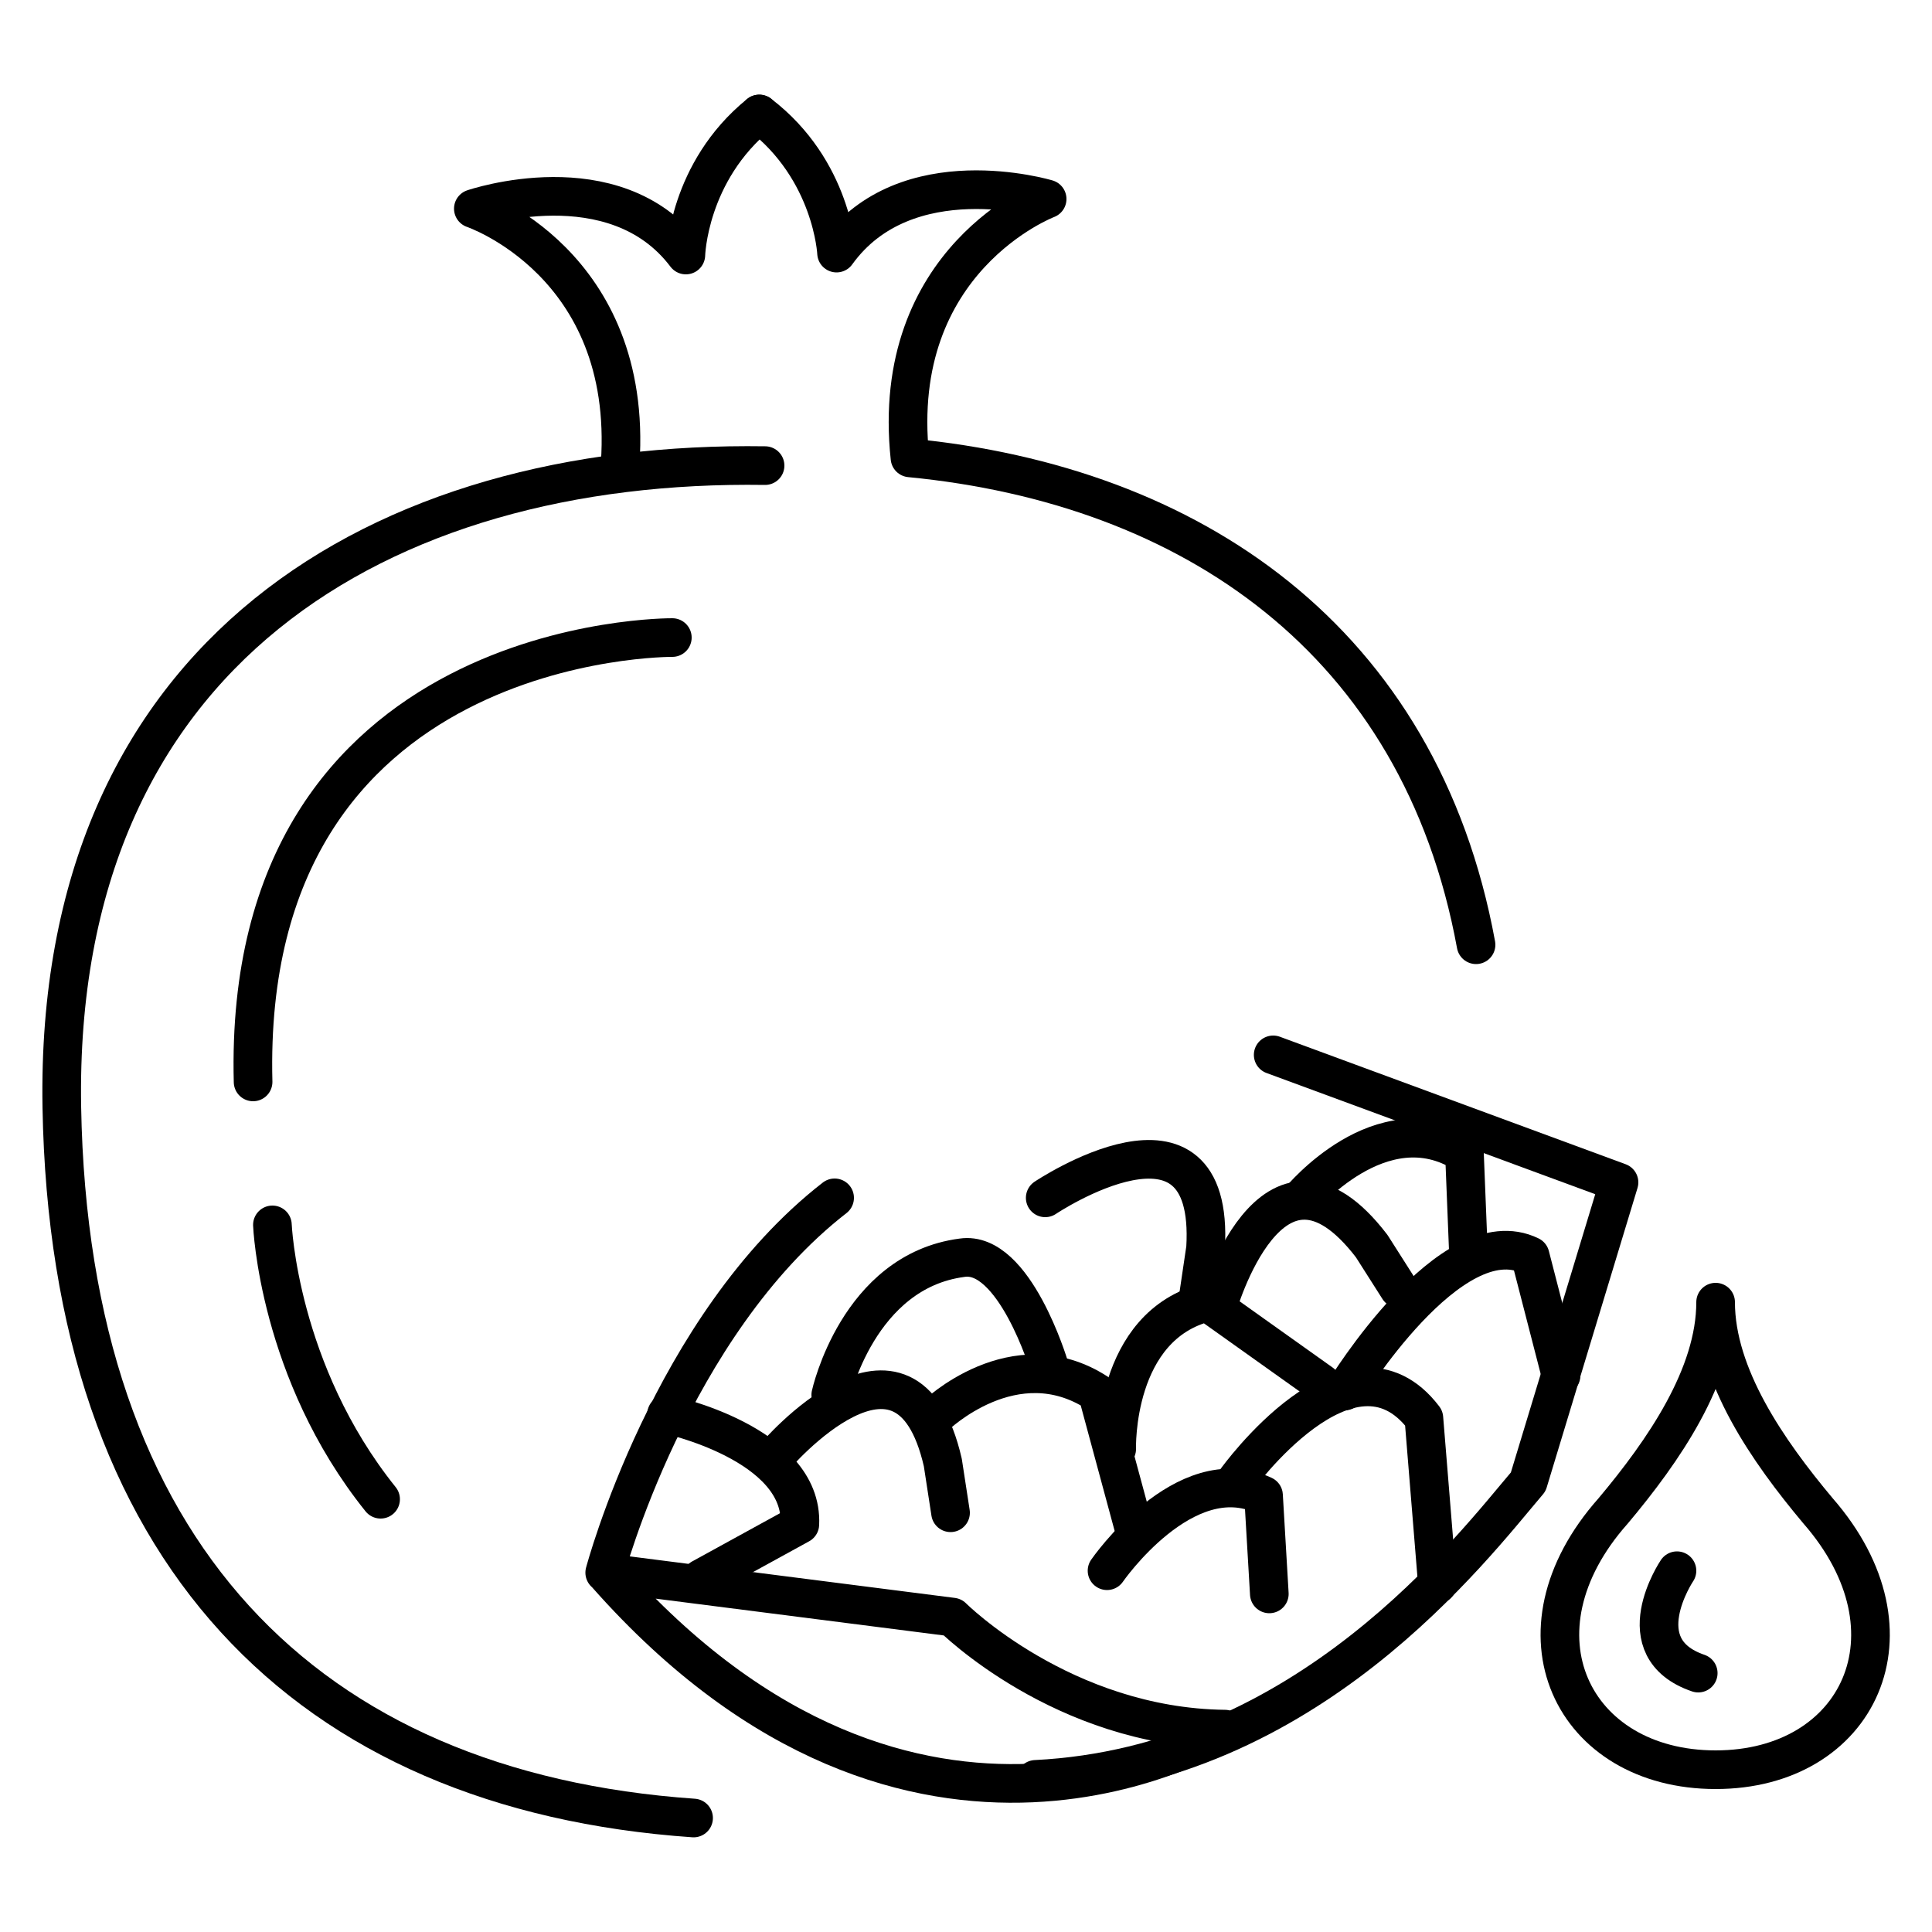
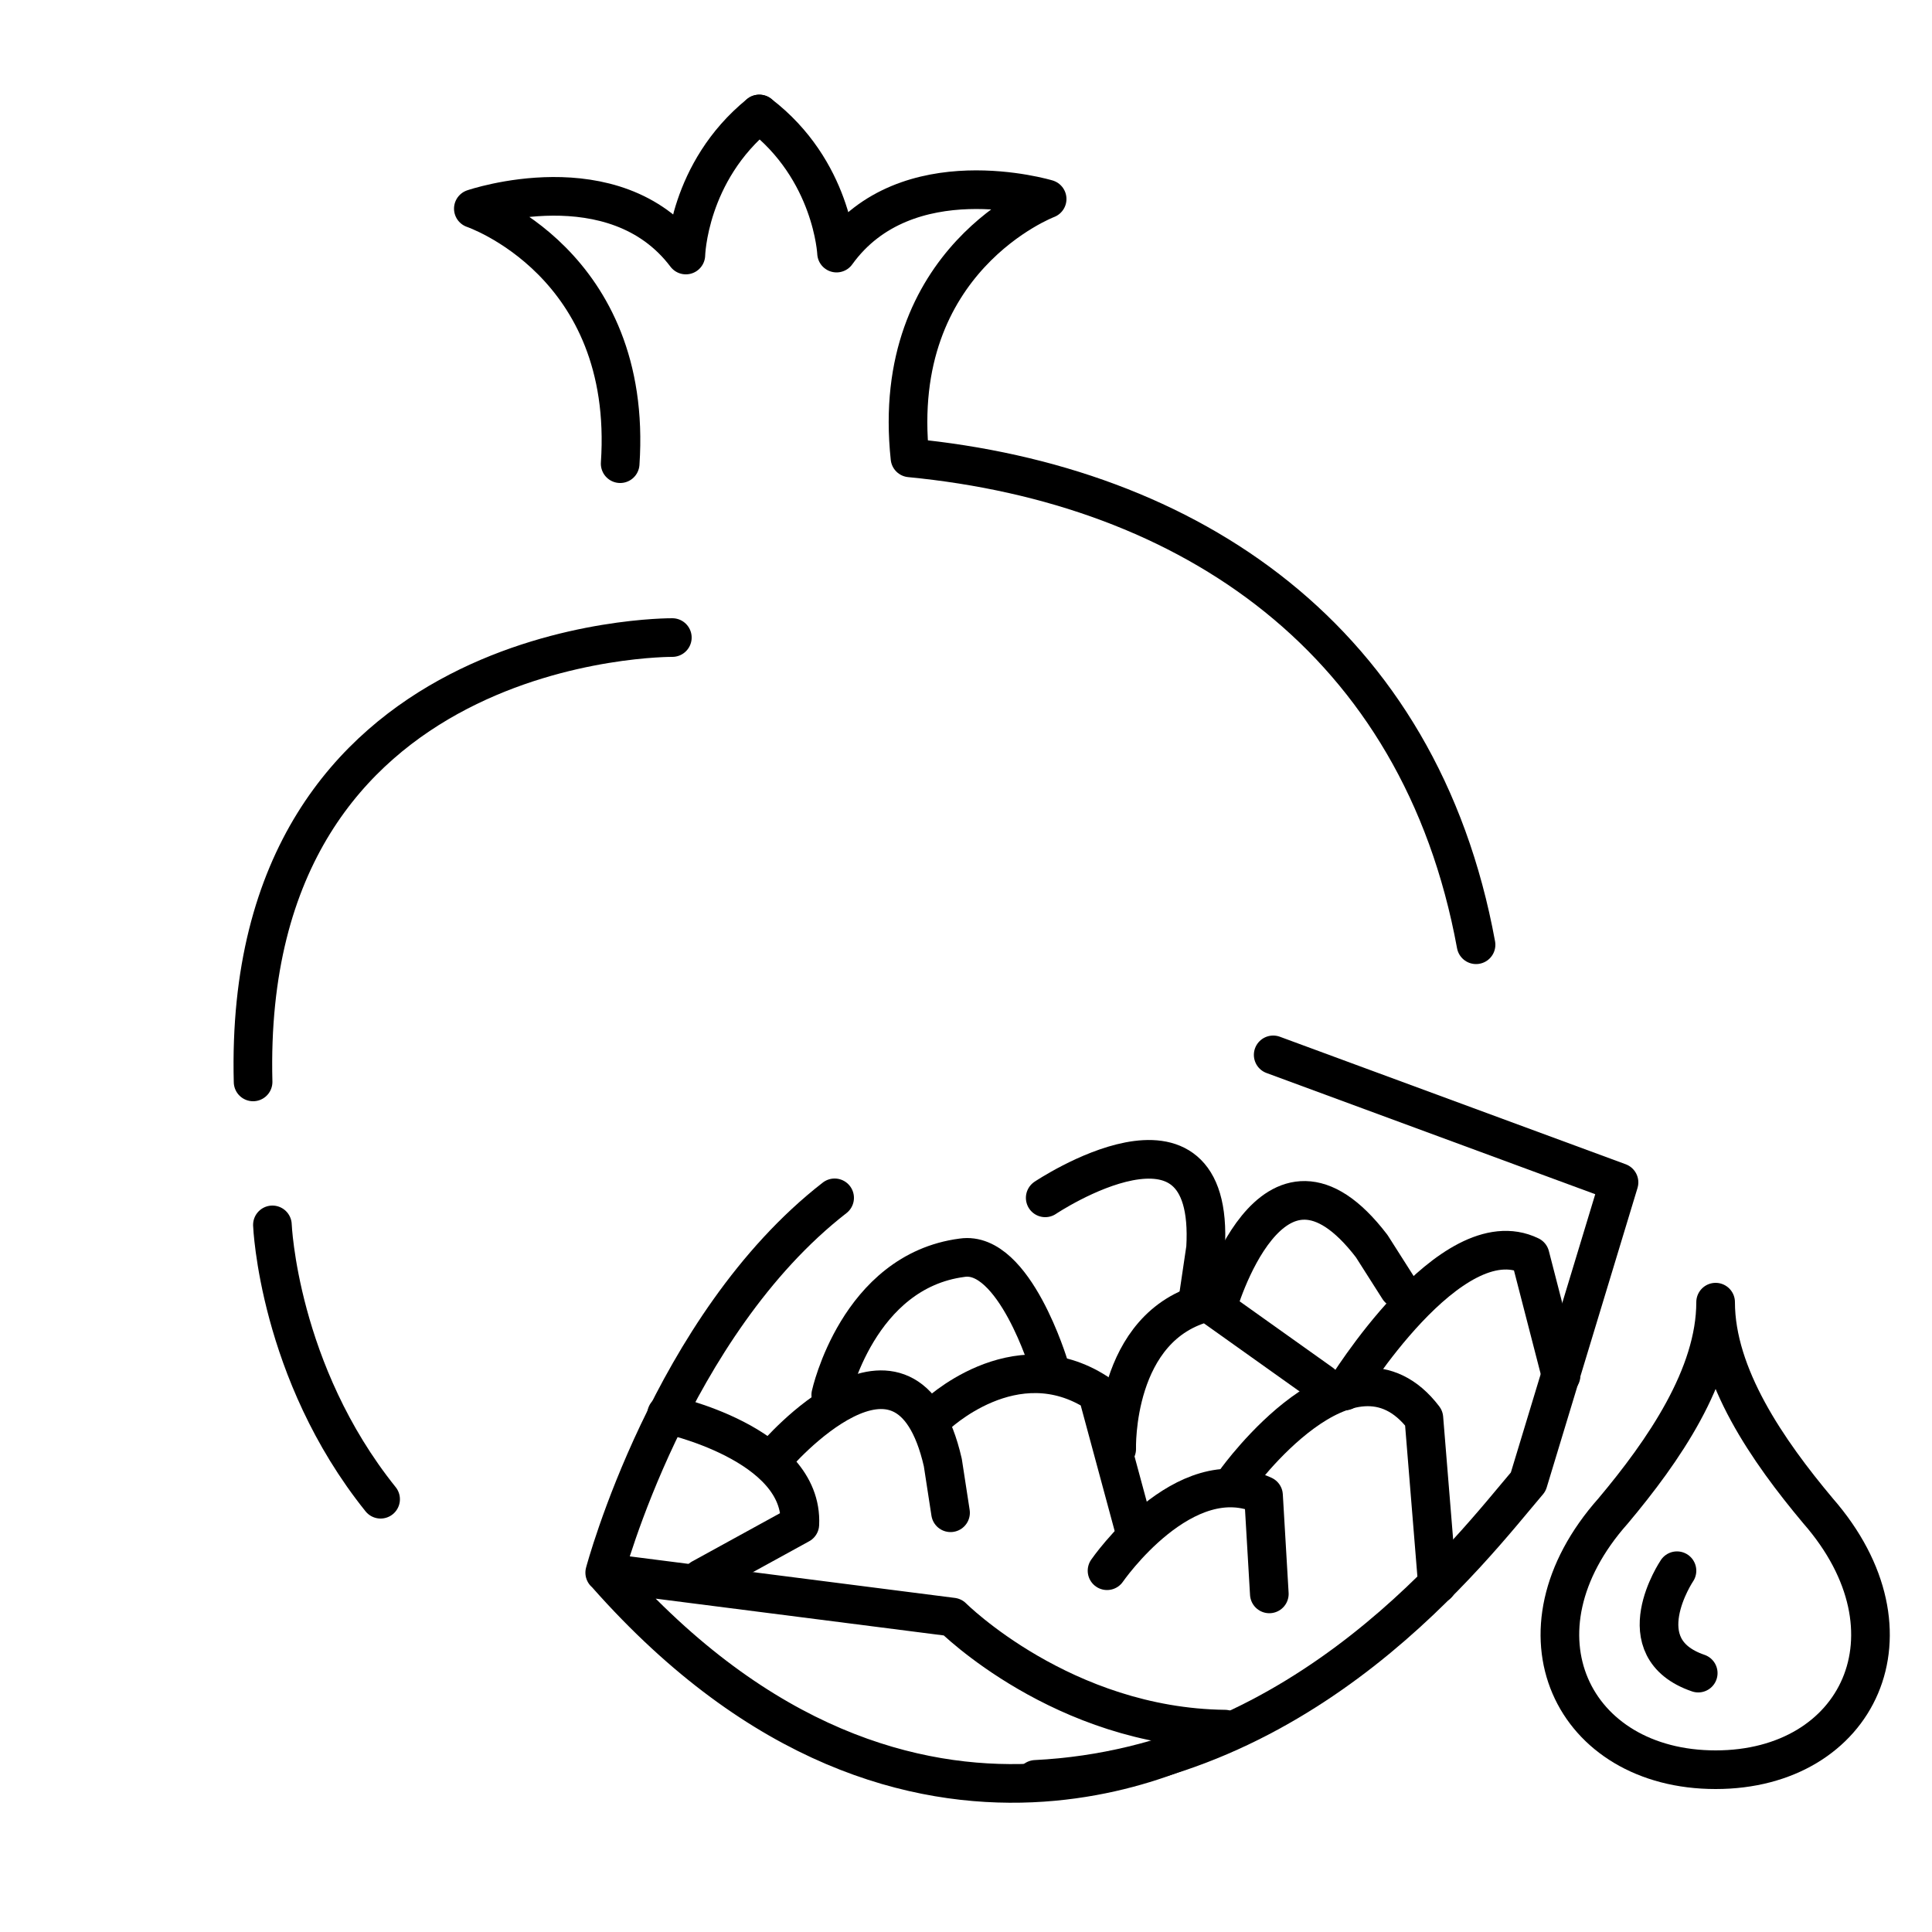
<svg xmlns="http://www.w3.org/2000/svg" version="1.1" id="Layer_1" x="0px" y="0px" viewBox="0 0 100 100" style="enable-background:new 0 0 100 100;" xml:space="preserve">
  <style type="text/css">
	.st0{fill:none;stroke:#000000;stroke-width:2;stroke-linecap:round;stroke-linejoin:round;stroke-miterlimit:10;}
	.st1{fill:none;stroke:#FF141E;stroke-width:2;stroke-linecap:round;stroke-linejoin:round;stroke-miterlimit:10;}
</style>
  <g>
    <path class="st0" d="M88.8,67.4c0,3.8,2.7,7.7,5.3,10.8c5.5,6.3,2.1,13.4-5.3,13.4s-10.9-7.1-5.3-13.4   C86.1,75.1,88.8,71.2,88.8,67.4z" />
    <path class="st0" d="M86.8,81.3c0,0-2.7,4,1.1,5.3" />
-     <path class="st0" d="M39.6,24.1C19.7,23.8,2.8,33.8,3.2,57.3c0.4,23,12.6,35.4,32.7,36.8" />
    <path class="st0" d="M39.3,5.9c-3.7,3-3.8,7.3-3.8,7.3c-3.7-4.9-11-2.4-11-2.4s8.3,2.8,7.6,13.2" />
    <path class="st0" d="M39.3,5.9c3.8,2.9,4,7.2,4,7.2c3.6-5,10.9-2.8,10.9-2.8s-8.2,3.1-7.1,13.4c14.5,1.4,26.4,9.4,29.3,25.2" />
    <path class="st0" d="M34.8,33c0,0-22.3-0.2-21.7,23" />
    <path class="st0" d="M14.1,63.4c0,0,0.3,7.6,5.6,14.2" />
    <path class="st0" d="M43.2,62c-8.5,6.6-11.9,19.4-11.9,19.4l18,2.3c0,0,5.7,5.7,14.1,5.8c0,0-16,10.1-32-8" />
    <path class="st0" d="M40.1,75.4c0,0,6.8-8,8.7,0.3l0.4,2.6" />
    <path class="st0" d="M54.1,62c0,0,8.8-5.9,8.3,2.6L62,67.3" />
    <path class="st0" d="M63,67.7c0,0,2.8-10,8-3.2l1.4,2.2" />
    <path class="st0" d="M48.4,73.3c0,0,4.1-4,8.4-1.2l2,7.4" />
-     <path class="st0" d="M67.3,62.1c0,0,4.2-5.1,8.5-2.4l0.2,5" />
    <path class="st0" d="M69.6,72c0,0,5.5-9,9.6-7l1.6,6.2" />
    <path class="st0" d="M57.3,81.3c0,0,4-5.8,8.1-3.9l0.3,5.1" />
    <path class="st0" d="M57.8,75c0,0-0.2-6.4,4.7-7.6l5.9,4.2" />
    <path class="st0" d="M64,76.6c0,0,5.9-8.2,9.7-3.2l0.7,8.6" />
    <path class="st0" d="M43,72.2c0,0,1.4-6.4,6.8-7.1c2.7-0.4,4.5,5.6,4.5,5.6" />
    <path class="st0" d="M34.5,73.2c0,0,7.1,1.5,6.9,5.7l-5.1,2.8" />
    <path class="st0" d="M65.9,54.6l17.9,6.6l-4.7,15.5c-2.9,3.4-11.4,14.7-25.5,15.4" />
  </g>
</svg>